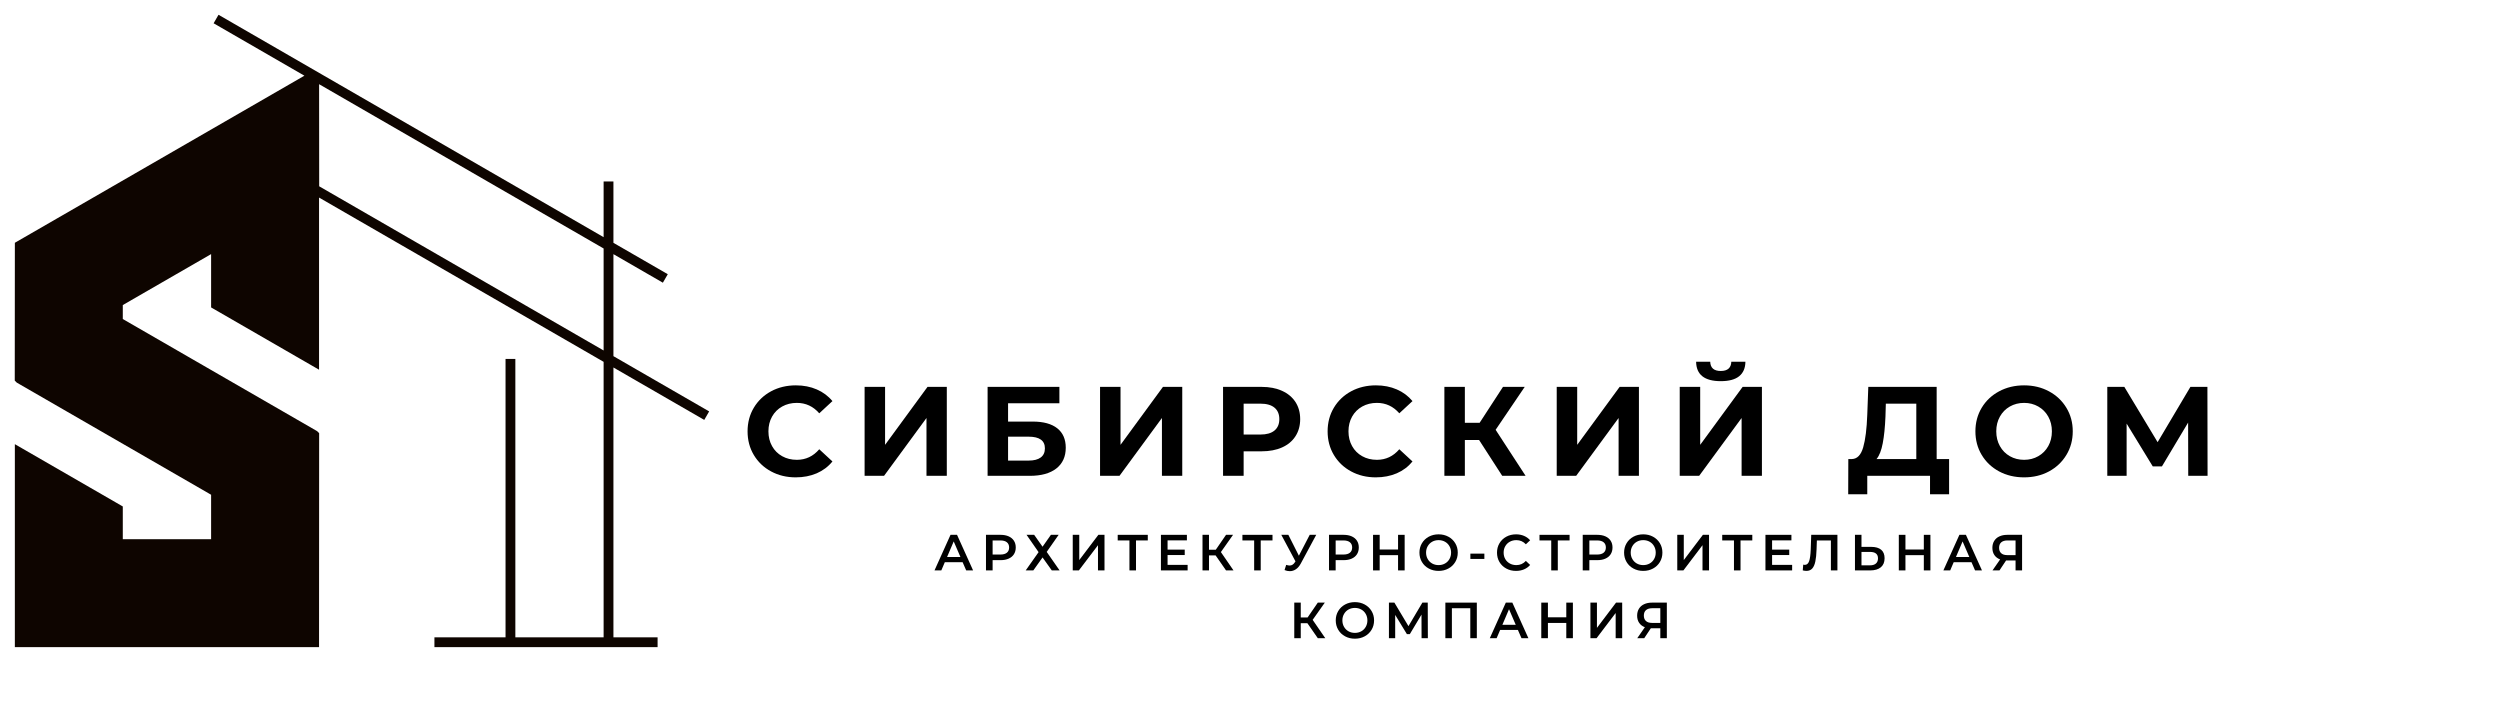
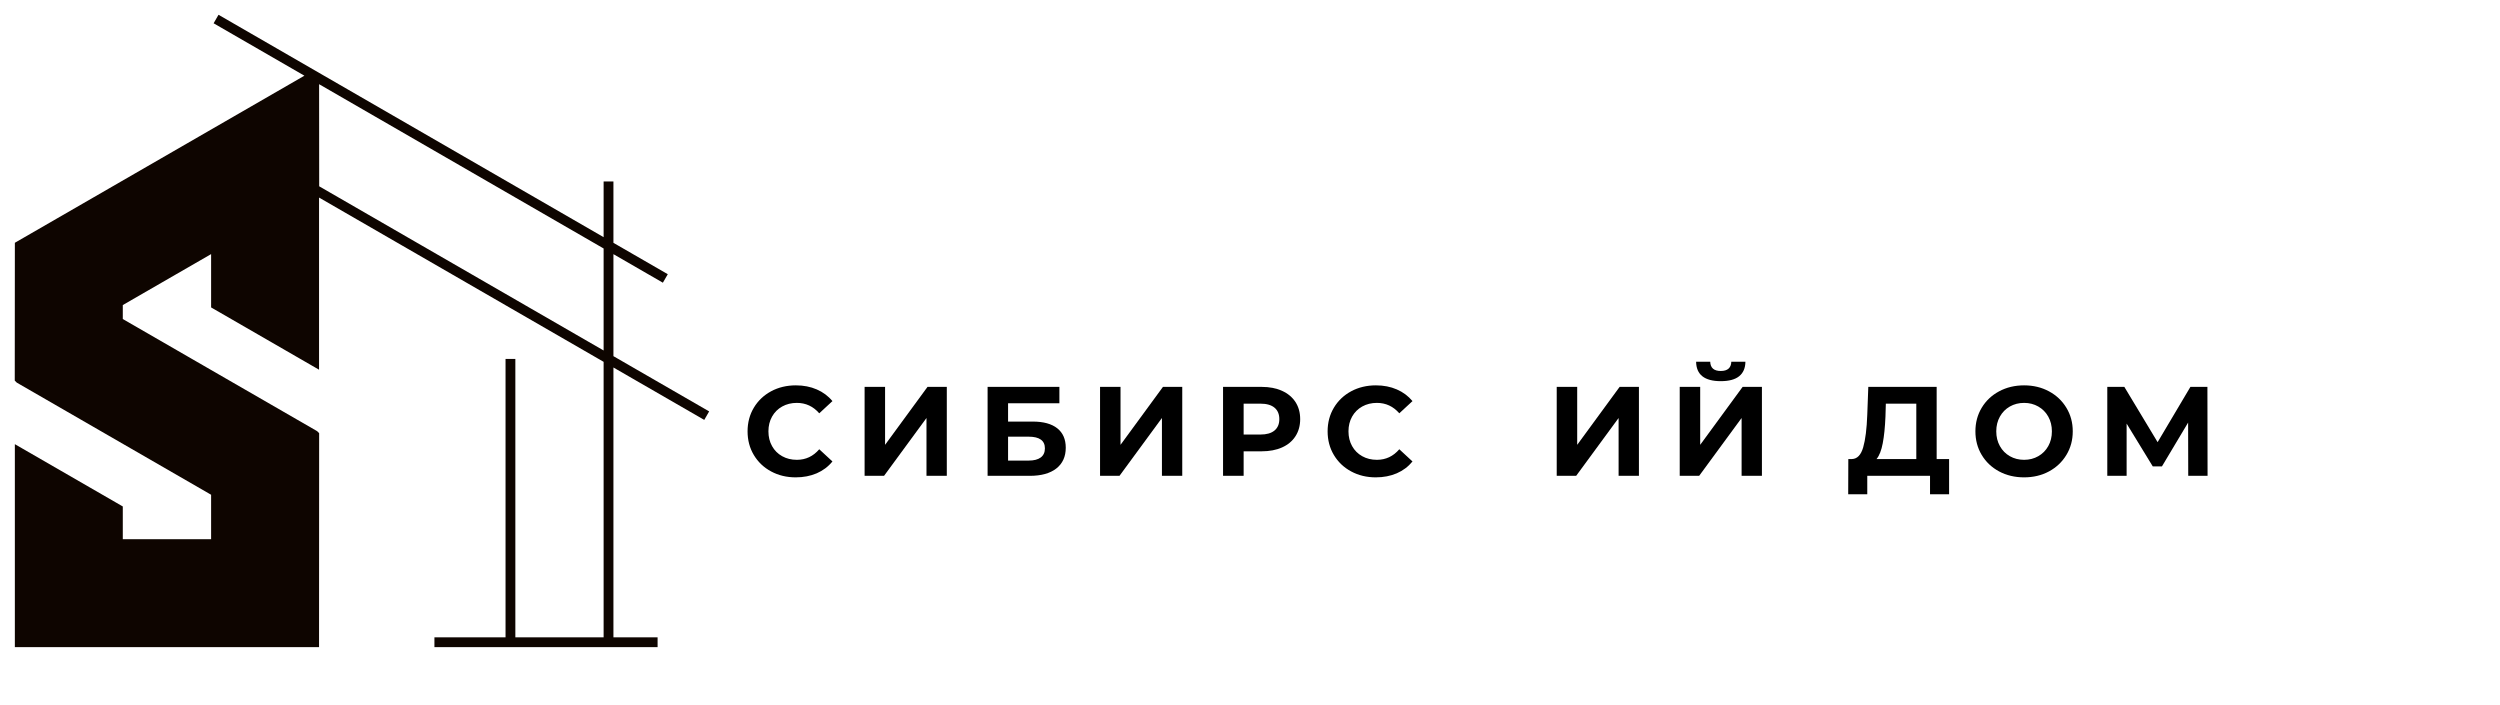
<svg xmlns="http://www.w3.org/2000/svg" width="1366" zoomAndPan="magnify" viewBox="0 0 1024.5 288.75" height="385" preserveAspectRatio="xMidYMid meet" version="1.0">
  <defs>
    <g />
    <clipPath id="99c3a473d6">
      <path d="M 6.047 6 L 290.801 6 L 290.801 265.273 L 6.047 265.273 Z M 6.047 6 " clip-rule="nonzero" />
    </clipPath>
    <clipPath id="9c698d0d3d">
      <path d="M 0.332 0.113 L 615.879 0.113 L 615.879 65 L 0.332 65 Z M 0.332 0.113 " clip-rule="nonzero" />
    </clipPath>
    <clipPath id="a490649ff4">
      <rect x="0" width="616" y="0" height="65" />
    </clipPath>
    <clipPath id="972e925b66">
-       <path d="M 79 70 L 534 70 L 534 124.566 L 79 124.566 Z M 79 70 " clip-rule="nonzero" />
-     </clipPath>
+       </clipPath>
    <clipPath id="278692b0f0">
      <rect x="0" width="455" y="0" height="55" />
    </clipPath>
    <clipPath id="1676242baf">
      <rect x="0" width="616" y="0" height="125" />
    </clipPath>
  </defs>
  <g clip-path="url(#99c3a473d6)">
    <path fill="#0e0500" d="M 251.383 104.152 L 271.648 115.852 L 273.656 112.371 L 251.383 99.512 L 251.383 74.352 L 247.363 74.352 L 247.363 97.188 L 89.547 6.055 L 87.539 9.539 L 124.742 31.023 L 7.094 98.91 L 6.09 99.492 L 6.09 100.652 L 6.047 155.137 L 6.047 155.969 C 6.047 155.969 6.633 156.559 6.633 156.559 L 6.82 156.75 L 7.09 156.922 L 86.512 202.75 L 86.512 220.969 L 50.32 220.969 L 50.32 207.547 L 49.316 206.969 L 9.102 183.762 L 6.086 182.02 L 6.086 265.203 L 130.746 265.203 L 130.746 263.191 L 130.785 178.344 L 130.785 177.512 L 130.199 176.926 L 130.012 176.734 L 129.742 176.562 L 50.32 130.738 L 50.32 125.012 L 86.512 104.133 L 86.512 125.984 L 87.516 126.562 L 127.73 149.766 L 130.746 151.504 L 130.746 80.961 L 247.363 148.277 L 247.363 261.184 L 211.191 261.184 L 211.191 147.098 L 207.172 147.098 L 207.172 261.184 L 178.027 261.184 L 178.027 265.203 L 269.48 265.203 L 269.48 261.184 L 251.383 261.184 L 251.383 150.598 L 288.602 172.078 L 290.613 168.598 L 251.383 145.953 Z M 130.805 76.348 L 130.77 34.504 L 247.363 101.828 L 247.363 143.629 L 130.805 76.344 Z M 130.805 76.348 " fill-opacity="1" fill-rule="nonzero" />
  </g>
  <g transform="matrix(1, 0, 0, 1, 302, 144)">
    <g clip-path="url(#1676242baf)">
      <g clip-path="url(#9c698d0d3d)">
        <g transform="matrix(1, 0, 0, 1, -0, -0)">
          <g clip-path="url(#a490649ff4)">
            <g fill="#000000" fill-opacity="1">
              <g transform="translate(2.323, 50.996)">
                <g>
                  <path d="M 21.766 0.625 C 18.055 0.625 14.695 -0.18 11.688 -1.797 C 8.688 -3.41 6.328 -5.648 4.609 -8.516 C 2.891 -11.379 2.031 -14.617 2.031 -18.234 C 2.031 -21.836 2.891 -25.07 4.609 -27.938 C 6.328 -30.801 8.688 -33.039 11.688 -34.656 C 14.695 -36.27 18.078 -37.078 21.828 -37.078 C 24.984 -37.078 27.836 -36.52 30.391 -35.406 C 32.941 -34.301 35.082 -32.707 36.812 -30.625 L 31.406 -25.625 C 28.938 -28.469 25.879 -29.891 22.234 -29.891 C 19.984 -29.891 17.973 -29.395 16.203 -28.406 C 14.43 -27.414 13.051 -26.035 12.062 -24.266 C 11.07 -22.492 10.578 -20.484 10.578 -18.234 C 10.578 -15.973 11.07 -13.957 12.062 -12.188 C 13.051 -10.414 14.43 -9.035 16.203 -8.047 C 17.973 -7.055 19.984 -6.562 22.234 -6.562 C 25.879 -6.562 28.938 -8.004 31.406 -10.891 L 36.812 -5.891 C 35.082 -3.766 32.93 -2.145 30.359 -1.031 C 27.785 0.07 24.922 0.625 21.766 0.625 Z M 21.766 0.625 " />
                </g>
              </g>
            </g>
            <g fill="#000000" fill-opacity="1">
              <g transform="translate(47.782, 50.996)">
                <g>
                  <path d="M 4.531 -36.453 L 12.922 -36.453 L 12.922 -12.703 L 30.312 -36.453 L 38.219 -36.453 L 38.219 0 L 29.891 0 L 29.891 -23.703 L 12.5 0 L 4.531 0 Z M 4.531 -36.453 " />
                </g>
              </g>
            </g>
            <g fill="#000000" fill-opacity="1">
              <g transform="translate(98.186, 50.996)">
                <g>
                  <path d="M 4.531 -36.453 L 33.953 -36.453 L 33.953 -29.734 L 12.922 -29.734 L 12.922 -22.234 L 23.016 -22.234 C 27.422 -22.234 30.781 -21.312 33.094 -19.469 C 35.406 -17.633 36.562 -14.984 36.562 -11.516 C 36.562 -7.867 35.273 -5.035 32.703 -3.016 C 30.129 -1.004 26.504 0 21.828 0 L 4.531 0 Z M 21.359 -6.25 C 23.504 -6.25 25.148 -6.672 26.297 -7.516 C 27.441 -8.367 28.016 -9.613 28.016 -11.25 C 28.016 -14.445 25.797 -16.047 21.359 -16.047 L 12.922 -16.047 L 12.922 -6.25 Z M 21.359 -6.25 " />
                </g>
              </g>
            </g>
            <g fill="#000000" fill-opacity="1">
              <g transform="translate(144.269, 50.996)">
                <g>
                  <path d="M 4.531 -36.453 L 12.922 -36.453 L 12.922 -12.703 L 30.312 -36.453 L 38.219 -36.453 L 38.219 0 L 29.891 0 L 29.891 -23.703 L 12.5 0 L 4.531 0 Z M 4.531 -36.453 " />
                </g>
              </g>
            </g>
            <g fill="#000000" fill-opacity="1">
              <g transform="translate(194.673, 50.996)">
                <g>
                  <path d="M 20.312 -36.453 C 23.539 -36.453 26.344 -35.91 28.719 -34.828 C 31.094 -33.754 32.922 -32.227 34.203 -30.25 C 35.492 -28.27 36.141 -25.93 36.141 -23.234 C 36.141 -20.555 35.492 -18.219 34.203 -16.219 C 32.922 -14.227 31.094 -12.703 28.719 -11.641 C 26.344 -10.578 23.539 -10.047 20.312 -10.047 L 12.969 -10.047 L 12.969 0 L 4.531 0 L 4.531 -36.453 Z M 19.844 -16.922 C 22.375 -16.922 24.297 -17.469 25.609 -18.562 C 26.93 -19.656 27.594 -21.211 27.594 -23.234 C 27.594 -25.273 26.93 -26.844 25.609 -27.938 C 24.297 -29.031 22.375 -29.578 19.844 -29.578 L 12.969 -29.578 L 12.969 -16.922 Z M 19.844 -16.922 " />
                </g>
              </g>
            </g>
            <g fill="#000000" fill-opacity="1">
              <g transform="translate(240.027, 50.996)">
                <g>
                  <path d="M 21.766 0.625 C 18.055 0.625 14.695 -0.18 11.688 -1.797 C 8.688 -3.41 6.328 -5.648 4.609 -8.516 C 2.891 -11.379 2.031 -14.617 2.031 -18.234 C 2.031 -21.836 2.891 -25.07 4.609 -27.938 C 6.328 -30.801 8.688 -33.039 11.688 -34.656 C 14.695 -36.27 18.078 -37.078 21.828 -37.078 C 24.984 -37.078 27.836 -36.52 30.391 -35.406 C 32.941 -34.301 35.082 -32.707 36.812 -30.625 L 31.406 -25.625 C 28.938 -28.469 25.879 -29.891 22.234 -29.891 C 19.984 -29.891 17.973 -29.395 16.203 -28.406 C 14.43 -27.414 13.051 -26.035 12.062 -24.266 C 11.07 -22.492 10.578 -20.484 10.578 -18.234 C 10.578 -15.973 11.07 -13.957 12.062 -12.188 C 13.051 -10.414 14.43 -9.035 16.203 -8.047 C 17.973 -7.055 19.984 -6.562 22.234 -6.562 C 25.879 -6.562 28.938 -8.004 31.406 -10.891 L 36.812 -5.891 C 35.082 -3.766 32.93 -2.145 30.359 -1.031 C 27.785 0.07 24.922 0.625 21.766 0.625 Z M 21.766 0.625 " />
                </g>
              </g>
            </g>
            <g fill="#000000" fill-opacity="1">
              <g transform="translate(285.485, 50.996)">
                <g>
-                   <path d="M 18.641 -14.688 L 12.812 -14.688 L 12.812 0 L 4.422 0 L 4.422 -36.453 L 12.812 -36.453 L 12.812 -21.719 L 18.859 -21.719 L 28.438 -36.453 L 37.344 -36.453 L 25.422 -18.859 L 37.703 0 L 28.125 0 Z M 18.641 -14.688 " />
-                 </g>
+                   </g>
              </g>
            </g>
            <g fill="#000000" fill-opacity="1">
              <g transform="translate(331.412, 50.996)">
                <g>
                  <path d="M 4.531 -36.453 L 12.922 -36.453 L 12.922 -12.703 L 30.312 -36.453 L 38.219 -36.453 L 38.219 0 L 29.891 0 L 29.891 -23.703 L 12.5 0 L 4.531 0 Z M 4.531 -36.453 " />
                </g>
              </g>
            </g>
            <g fill="#000000" fill-opacity="1">
              <g transform="translate(381.817, 50.996)">
                <g>
                  <path d="M 4.531 -36.453 L 12.922 -36.453 L 12.922 -12.703 L 30.312 -36.453 L 38.219 -36.453 L 38.219 0 L 29.891 0 L 29.891 -23.703 L 12.5 0 L 4.531 0 Z M 21.359 -38.797 C 14.691 -38.797 11.32 -41.453 11.25 -46.766 L 17.031 -46.766 C 17.102 -44.234 18.547 -42.969 21.359 -42.969 C 22.742 -42.969 23.801 -43.285 24.531 -43.922 C 25.258 -44.566 25.641 -45.516 25.672 -46.766 L 31.453 -46.766 C 31.422 -44.16 30.57 -42.18 28.906 -40.828 C 27.238 -39.473 24.723 -38.797 21.359 -38.797 Z M 21.359 -38.797 " />
                </g>
              </g>
            </g>
            <g fill="#000000" fill-opacity="1">
              <g transform="translate(432.221, 50.996)">
                <g />
              </g>
            </g>
            <g fill="#000000" fill-opacity="1">
              <g transform="translate(454.613, 50.996)">
                <g>
                  <path d="M 42.125 -6.875 L 42.125 7.547 L 34.312 7.547 L 34.312 0 L 8.594 0 L 8.594 7.547 L 0.781 7.547 L 0.828 -6.875 L 2.297 -6.875 C 4.484 -6.945 6.023 -8.547 6.922 -11.672 C 7.828 -14.797 8.383 -19.254 8.594 -25.047 L 9.016 -36.453 L 37.031 -36.453 L 37.031 -6.875 Z M 16.047 -24.266 C 15.867 -19.93 15.5 -16.297 14.938 -13.359 C 14.383 -10.422 13.535 -8.258 12.391 -6.875 L 28.688 -6.875 L 28.688 -29.578 L 16.203 -29.578 Z M 16.047 -24.266 " />
                </g>
              </g>
            </g>
            <g fill="#000000" fill-opacity="1">
              <g transform="translate(505.539, 50.996)">
                <g>
                  <path d="M 21.938 0.625 C 18.145 0.625 14.727 -0.188 11.688 -1.812 C 8.656 -3.445 6.281 -5.695 4.562 -8.562 C 2.844 -11.426 1.984 -14.648 1.984 -18.234 C 1.984 -21.805 2.844 -25.023 4.562 -27.891 C 6.281 -30.754 8.656 -33 11.688 -34.625 C 14.727 -36.258 18.145 -37.078 21.938 -37.078 C 25.719 -37.078 29.117 -36.258 32.141 -34.625 C 35.16 -33 37.535 -30.754 39.266 -27.891 C 41.004 -25.023 41.875 -21.805 41.875 -18.234 C 41.875 -14.648 41.004 -11.426 39.266 -8.562 C 37.535 -5.695 35.16 -3.445 32.141 -1.812 C 29.117 -0.188 25.719 0.625 21.938 0.625 Z M 21.938 -6.562 C 24.082 -6.562 26.02 -7.055 27.75 -8.047 C 29.488 -9.035 30.852 -10.414 31.844 -12.188 C 32.832 -13.957 33.328 -15.973 33.328 -18.234 C 33.328 -20.484 32.832 -22.492 31.844 -24.266 C 30.852 -26.035 29.488 -27.414 27.75 -28.406 C 26.02 -29.395 24.082 -29.891 21.938 -29.891 C 19.781 -29.891 17.832 -29.395 16.094 -28.406 C 14.363 -27.414 13.004 -26.035 12.016 -24.266 C 11.023 -22.492 10.531 -20.484 10.531 -18.234 C 10.531 -15.973 11.023 -13.957 12.016 -12.188 C 13.004 -10.414 14.363 -9.035 16.094 -8.047 C 17.832 -7.055 19.781 -6.562 21.938 -6.562 Z M 21.938 -6.562 " />
                </g>
              </g>
            </g>
            <g fill="#000000" fill-opacity="1">
              <g transform="translate(557.036, 50.996)">
                <g>
                  <path d="M 37.703 0 L 37.656 -21.828 L 26.922 -3.859 L 23.172 -3.859 L 12.453 -21.406 L 12.453 0 L 4.531 0 L 4.531 -36.453 L 11.516 -36.453 L 25.156 -13.797 L 38.594 -36.453 L 45.562 -36.453 L 45.625 0 Z M 37.703 0 " />
                </g>
              </g>
            </g>
          </g>
        </g>
      </g>
      <g clip-path="url(#972e925b66)">
        <g transform="matrix(1, 0, 0, 1, 79, 70)">
          <g clip-path="url(#278692b0f0)">
            <g fill="#000000" fill-opacity="1">
              <g transform="translate(1.771, 19.752)">
                <g>
                  <path d="M 11.703 -3.375 L 4.422 -3.375 L 2.984 0 L 0.188 0 L 6.75 -14.578 L 9.422 -14.578 L 16 0 L 13.172 0 Z M 10.812 -5.5 L 8.062 -11.875 L 5.344 -5.5 Z M 10.812 -5.5 " />
                </g>
              </g>
            </g>
            <g fill="#000000" fill-opacity="1">
              <g transform="translate(21.023, 19.752)">
                <g>
                  <path d="M 8.031 -14.578 C 9.301 -14.578 10.398 -14.367 11.328 -13.953 C 12.266 -13.535 12.984 -12.938 13.484 -12.156 C 13.984 -11.383 14.234 -10.461 14.234 -9.391 C 14.234 -8.336 13.984 -7.414 13.484 -6.625 C 12.984 -5.844 12.266 -5.242 11.328 -4.828 C 10.398 -4.41 9.301 -4.203 8.031 -4.203 L 4.75 -4.203 L 4.75 0 L 2.031 0 L 2.031 -14.578 Z M 7.906 -6.5 C 9.094 -6.5 9.988 -6.75 10.594 -7.25 C 11.207 -7.75 11.516 -8.461 11.516 -9.391 C 11.516 -10.316 11.207 -11.031 10.594 -11.531 C 9.988 -12.031 9.094 -12.281 7.906 -12.281 L 4.75 -12.281 L 4.75 -6.5 Z M 7.906 -6.5 " />
                </g>
              </g>
            </g>
            <g fill="#000000" fill-opacity="1">
              <g transform="translate(39.066, 19.752)">
                <g>
                  <path d="M 3.734 -14.578 L 7.172 -9.703 L 10.594 -14.578 L 13.766 -14.578 L 8.875 -7.578 L 14.156 0 L 10.953 0 L 7.172 -5.312 L 3.391 0 L 0.266 0 L 5.547 -7.484 L 0.609 -14.578 Z M 3.734 -14.578 " />
                </g>
              </g>
            </g>
            <g fill="#000000" fill-opacity="1">
              <g transform="translate(56.547, 19.752)">
                <g>
                  <path d="M 2.062 -14.578 L 4.734 -14.578 L 4.734 -4.234 L 12.562 -14.578 L 15.078 -14.578 L 15.078 0 L 12.406 0 L 12.406 -10.328 L 4.578 0 L 2.062 0 Z M 2.062 -14.578 " />
                </g>
              </g>
            </g>
            <g fill="#000000" fill-opacity="1">
              <g transform="translate(76.737, 19.752)">
                <g>
                  <path d="M 12.625 -12.281 L 7.797 -12.281 L 7.797 0 L 5.109 0 L 5.109 -12.281 L 0.297 -12.281 L 0.297 -14.578 L 12.625 -14.578 Z M 12.625 -12.281 " />
                </g>
              </g>
            </g>
            <g fill="#000000" fill-opacity="1">
              <g transform="translate(92.718, 19.752)">
                <g>
                  <path d="M 12.969 -2.266 L 12.969 0 L 2.031 0 L 2.031 -14.578 L 12.672 -14.578 L 12.672 -12.312 L 4.75 -12.312 L 4.75 -8.516 L 11.781 -8.516 L 11.781 -6.297 L 4.75 -6.297 L 4.75 -2.266 Z M 12.969 -2.266 " />
                </g>
              </g>
            </g>
            <g fill="#000000" fill-opacity="1">
              <g transform="translate(109.74, 19.752)">
                <g>
                  <path d="M 7.422 -6.141 L 4.703 -6.141 L 4.703 0 L 2.047 0 L 2.047 -14.578 L 4.703 -14.578 L 4.703 -8.484 L 7.5 -8.484 L 11.688 -14.578 L 14.562 -14.578 L 9.578 -7.516 L 14.75 0 L 11.688 0 Z M 7.422 -6.141 " />
                </g>
              </g>
            </g>
            <g fill="#000000" fill-opacity="1">
              <g transform="translate(127.846, 19.752)">
                <g>
                  <path d="M 12.625 -12.281 L 7.797 -12.281 L 7.797 0 L 5.109 0 L 5.109 -12.281 L 0.297 -12.281 L 0.297 -14.578 L 12.625 -14.578 Z M 12.625 -12.281 " />
                </g>
              </g>
            </g>
            <g fill="#000000" fill-opacity="1">
              <g transform="translate(143.827, 19.752)">
                <g>
                  <path d="M 14.562 -14.578 L 8.234 -2.812 C 7.672 -1.77 7.004 -0.988 6.234 -0.469 C 5.461 0.051 4.629 0.312 3.734 0.312 C 3.004 0.312 2.285 0.16 1.578 -0.141 L 2.25 -2.266 C 2.82 -2.086 3.297 -2 3.672 -2 C 4.547 -2 5.266 -2.453 5.828 -3.359 L 6.062 -3.703 L 0.25 -14.578 L 3.141 -14.578 L 7.453 -6.016 L 11.891 -14.578 Z M 14.562 -14.578 " />
                </g>
              </g>
            </g>
            <g fill="#000000" fill-opacity="1">
              <g transform="translate(161.6, 19.752)">
                <g>
                  <path d="M 8.031 -14.578 C 9.301 -14.578 10.398 -14.367 11.328 -13.953 C 12.266 -13.535 12.984 -12.938 13.484 -12.156 C 13.984 -11.383 14.234 -10.461 14.234 -9.391 C 14.234 -8.336 13.984 -7.414 13.484 -6.625 C 12.984 -5.844 12.266 -5.242 11.328 -4.828 C 10.398 -4.41 9.301 -4.203 8.031 -4.203 L 4.75 -4.203 L 4.75 0 L 2.031 0 L 2.031 -14.578 Z M 7.906 -6.5 C 9.094 -6.5 9.988 -6.75 10.594 -7.25 C 11.207 -7.75 11.516 -8.461 11.516 -9.391 C 11.516 -10.316 11.207 -11.031 10.594 -11.531 C 9.988 -12.031 9.094 -12.281 7.906 -12.281 L 4.75 -12.281 L 4.75 -6.5 Z M 7.906 -6.5 " />
                </g>
              </g>
            </g>
            <g fill="#000000" fill-opacity="1">
              <g transform="translate(179.643, 19.752)">
                <g>
                  <path d="M 14.984 -14.578 L 14.984 0 L 12.281 0 L 12.281 -6.25 L 4.75 -6.25 L 4.75 0 L 2.031 0 L 2.031 -14.578 L 4.75 -14.578 L 4.75 -8.562 L 12.281 -8.562 L 12.281 -14.578 Z M 14.984 -14.578 " />
                </g>
              </g>
            </g>
            <g fill="#000000" fill-opacity="1">
              <g transform="translate(199.749, 19.752)">
                <g>
                  <path d="M 8.781 0.203 C 7.301 0.203 5.961 -0.117 4.766 -0.766 C 3.566 -1.41 2.629 -2.305 1.953 -3.453 C 1.273 -4.598 0.938 -5.879 0.938 -7.297 C 0.938 -8.711 1.273 -9.988 1.953 -11.125 C 2.629 -12.27 3.566 -13.164 4.766 -13.812 C 5.961 -14.457 7.301 -14.781 8.781 -14.781 C 10.27 -14.781 11.609 -14.457 12.797 -13.812 C 13.992 -13.164 14.93 -12.273 15.609 -11.141 C 16.297 -10.004 16.641 -8.723 16.641 -7.297 C 16.641 -5.859 16.297 -4.57 15.609 -3.438 C 14.93 -2.301 13.992 -1.41 12.797 -0.766 C 11.609 -0.117 10.27 0.203 8.781 0.203 Z M 8.781 -2.172 C 9.75 -2.172 10.625 -2.391 11.406 -2.828 C 12.188 -3.266 12.797 -3.875 13.234 -4.656 C 13.68 -5.438 13.906 -6.316 13.906 -7.297 C 13.906 -8.266 13.68 -9.141 13.234 -9.922 C 12.797 -10.703 12.188 -11.312 11.406 -11.75 C 10.625 -12.188 9.75 -12.406 8.781 -12.406 C 7.812 -12.406 6.938 -12.188 6.156 -11.75 C 5.383 -11.312 4.773 -10.703 4.328 -9.922 C 3.879 -9.141 3.656 -8.266 3.656 -7.297 C 3.656 -6.316 3.879 -5.438 4.328 -4.656 C 4.773 -3.875 5.383 -3.266 6.156 -2.828 C 6.938 -2.391 7.812 -2.172 8.781 -2.172 Z M 8.781 -2.172 " />
                </g>
              </g>
            </g>
            <g fill="#000000" fill-opacity="1">
              <g transform="translate(220.418, 19.752)">
                <g>
                  <path d="M 1.141 -6.875 L 6.875 -6.875 L 6.875 -4.703 L 1.141 -4.703 Z M 1.141 -6.875 " />
                </g>
              </g>
            </g>
            <g fill="#000000" fill-opacity="1">
              <g transform="translate(231.503, 19.752)">
                <g>
                  <path d="M 8.75 0.203 C 7.281 0.203 5.953 -0.117 4.766 -0.766 C 3.578 -1.41 2.645 -2.301 1.969 -3.438 C 1.301 -4.57 0.969 -5.859 0.969 -7.297 C 0.969 -8.723 1.305 -10.004 1.984 -11.141 C 2.66 -12.273 3.594 -13.164 4.781 -13.812 C 5.969 -14.457 7.301 -14.781 8.781 -14.781 C 9.969 -14.781 11.051 -14.57 12.031 -14.156 C 13.02 -13.738 13.859 -13.133 14.547 -12.344 L 12.797 -10.703 C 11.734 -11.836 10.438 -12.406 8.906 -12.406 C 7.906 -12.406 7.008 -12.188 6.219 -11.75 C 5.426 -11.312 4.805 -10.703 4.359 -9.922 C 3.91 -9.148 3.688 -8.273 3.688 -7.297 C 3.688 -6.305 3.91 -5.422 4.359 -4.641 C 4.805 -3.867 5.426 -3.266 6.219 -2.828 C 7.008 -2.391 7.906 -2.172 8.906 -2.172 C 10.438 -2.172 11.734 -2.742 12.797 -3.891 L 14.547 -2.234 C 13.859 -1.441 13.02 -0.836 12.031 -0.422 C 11.039 -0.004 9.945 0.203 8.75 0.203 Z M 8.75 0.203 " />
                </g>
              </g>
            </g>
            <g fill="#000000" fill-opacity="1">
              <g transform="translate(249.588, 19.752)">
                <g>
                  <path d="M 12.625 -12.281 L 7.797 -12.281 L 7.797 0 L 5.109 0 L 5.109 -12.281 L 0.297 -12.281 L 0.297 -14.578 L 12.625 -14.578 Z M 12.625 -12.281 " />
                </g>
              </g>
            </g>
            <g fill="#000000" fill-opacity="1">
              <g transform="translate(265.568, 19.752)">
                <g>
                  <path d="M 8.031 -14.578 C 9.301 -14.578 10.398 -14.367 11.328 -13.953 C 12.266 -13.535 12.984 -12.938 13.484 -12.156 C 13.984 -11.383 14.234 -10.461 14.234 -9.391 C 14.234 -8.336 13.984 -7.414 13.484 -6.625 C 12.984 -5.844 12.266 -5.242 11.328 -4.828 C 10.398 -4.41 9.301 -4.203 8.031 -4.203 L 4.75 -4.203 L 4.75 0 L 2.031 0 L 2.031 -14.578 Z M 7.906 -6.5 C 9.094 -6.5 9.988 -6.75 10.594 -7.25 C 11.207 -7.75 11.516 -8.461 11.516 -9.391 C 11.516 -10.316 11.207 -11.031 10.594 -11.531 C 9.988 -12.031 9.094 -12.281 7.906 -12.281 L 4.75 -12.281 L 4.75 -6.5 Z M 7.906 -6.5 " />
                </g>
              </g>
            </g>
            <g fill="#000000" fill-opacity="1">
              <g transform="translate(283.612, 19.752)">
                <g>
                  <path d="M 8.781 0.203 C 7.301 0.203 5.961 -0.117 4.766 -0.766 C 3.566 -1.41 2.629 -2.305 1.953 -3.453 C 1.273 -4.598 0.938 -5.879 0.938 -7.297 C 0.938 -8.711 1.273 -9.988 1.953 -11.125 C 2.629 -12.27 3.566 -13.164 4.766 -13.812 C 5.961 -14.457 7.301 -14.781 8.781 -14.781 C 10.27 -14.781 11.609 -14.457 12.797 -13.812 C 13.992 -13.164 14.93 -12.273 15.609 -11.141 C 16.297 -10.004 16.641 -8.723 16.641 -7.297 C 16.641 -5.859 16.297 -4.57 15.609 -3.438 C 14.93 -2.301 13.992 -1.41 12.797 -0.766 C 11.609 -0.117 10.27 0.203 8.781 0.203 Z M 8.781 -2.172 C 9.75 -2.172 10.625 -2.391 11.406 -2.828 C 12.188 -3.266 12.797 -3.875 13.234 -4.656 C 13.68 -5.438 13.906 -6.316 13.906 -7.297 C 13.906 -8.266 13.68 -9.141 13.234 -9.922 C 12.797 -10.703 12.188 -11.312 11.406 -11.75 C 10.625 -12.188 9.75 -12.406 8.781 -12.406 C 7.812 -12.406 6.938 -12.188 6.156 -11.75 C 5.383 -11.312 4.773 -10.703 4.328 -9.922 C 3.879 -9.141 3.656 -8.266 3.656 -7.297 C 3.656 -6.316 3.879 -5.438 4.328 -4.656 C 4.773 -3.875 5.383 -3.266 6.156 -2.828 C 6.938 -2.391 7.812 -2.172 8.781 -2.172 Z M 8.781 -2.172 " />
                </g>
              </g>
            </g>
            <g fill="#000000" fill-opacity="1">
              <g transform="translate(304.281, 19.752)">
                <g>
                  <path d="M 2.062 -14.578 L 4.734 -14.578 L 4.734 -4.234 L 12.562 -14.578 L 15.078 -14.578 L 15.078 0 L 12.406 0 L 12.406 -10.328 L 4.578 0 L 2.062 0 Z M 2.062 -14.578 " />
                </g>
              </g>
            </g>
            <g fill="#000000" fill-opacity="1">
              <g transform="translate(324.47, 19.752)">
                <g>
                  <path d="M 12.625 -12.281 L 7.797 -12.281 L 7.797 0 L 5.109 0 L 5.109 -12.281 L 0.297 -12.281 L 0.297 -14.578 L 12.625 -14.578 Z M 12.625 -12.281 " />
                </g>
              </g>
            </g>
            <g fill="#000000" fill-opacity="1">
              <g transform="translate(340.451, 19.752)">
                <g>
                  <path d="M 12.969 -2.266 L 12.969 0 L 2.031 0 L 2.031 -14.578 L 12.672 -14.578 L 12.672 -12.312 L 4.75 -12.312 L 4.75 -8.516 L 11.781 -8.516 L 11.781 -6.297 L 4.75 -6.297 L 4.75 -2.266 Z M 12.969 -2.266 " />
                </g>
              </g>
            </g>
            <g fill="#000000" fill-opacity="1">
              <g transform="translate(357.474, 19.752)">
                <g>
                  <path d="M 14.5 -14.578 L 14.5 0 L 11.828 0 L 11.828 -12.281 L 6.078 -12.281 L 5.953 -8.641 C 5.891 -6.598 5.723 -4.941 5.453 -3.672 C 5.191 -2.398 4.77 -1.438 4.188 -0.781 C 3.602 -0.125 2.797 0.203 1.766 0.203 C 1.41 0.203 0.922 0.133 0.297 0 L 0.484 -2.359 C 0.66 -2.297 0.867 -2.266 1.109 -2.266 C 1.953 -2.266 2.551 -2.77 2.906 -3.781 C 3.258 -4.789 3.477 -6.379 3.562 -8.547 L 3.766 -14.578 Z M 14.5 -14.578 " />
                </g>
              </g>
            </g>
            <g fill="#000000" fill-opacity="1">
              <g transform="translate(377.101, 19.752)">
                <g>
                  <path d="M 8.766 -9.641 C 10.516 -9.641 11.859 -9.25 12.797 -8.469 C 13.734 -7.688 14.203 -6.523 14.203 -4.984 C 14.203 -3.367 13.688 -2.133 12.656 -1.281 C 11.633 -0.426 10.191 0 8.328 0 L 2.062 0 L 2.062 -14.578 L 4.734 -14.578 L 4.734 -9.641 Z M 8.203 -2.078 C 9.266 -2.078 10.078 -2.32 10.641 -2.812 C 11.211 -3.301 11.5 -4.008 11.5 -4.938 C 11.5 -6.695 10.398 -7.578 8.203 -7.578 L 4.734 -7.578 L 4.734 -2.078 Z M 8.203 -2.078 " />
                </g>
              </g>
            </g>
            <g fill="#000000" fill-opacity="1">
              <g transform="translate(395.102, 19.752)">
                <g>
                  <path d="M 14.984 -14.578 L 14.984 0 L 12.281 0 L 12.281 -6.25 L 4.75 -6.25 L 4.75 0 L 2.031 0 L 2.031 -14.578 L 4.75 -14.578 L 4.75 -8.562 L 12.281 -8.562 L 12.281 -14.578 Z M 14.984 -14.578 " />
                </g>
              </g>
            </g>
            <g fill="#000000" fill-opacity="1">
              <g transform="translate(415.209, 19.752)">
                <g>
                  <path d="M 11.703 -3.375 L 4.422 -3.375 L 2.984 0 L 0.188 0 L 6.75 -14.578 L 9.422 -14.578 L 16 0 L 13.172 0 Z M 10.812 -5.5 L 8.062 -11.875 L 5.344 -5.5 Z M 10.812 -5.5 " />
                </g>
              </g>
            </g>
            <g fill="#000000" fill-opacity="1">
              <g transform="translate(434.461, 19.752)">
                <g>
                  <path d="M 13.188 -14.578 L 13.188 0 L 10.516 0 L 10.516 -4.062 L 6.625 -4.062 L 3.922 0 L 1.062 0 L 4.188 -4.5 C 3.176 -4.875 2.395 -5.469 1.844 -6.281 C 1.289 -7.094 1.016 -8.078 1.016 -9.234 C 1.016 -10.336 1.266 -11.289 1.766 -12.094 C 2.266 -12.906 2.973 -13.52 3.891 -13.938 C 4.805 -14.363 5.883 -14.578 7.125 -14.578 Z M 7.203 -12.281 C 6.098 -12.281 5.25 -12.023 4.656 -11.516 C 4.062 -11.004 3.766 -10.254 3.766 -9.266 C 3.766 -8.305 4.051 -7.566 4.625 -7.047 C 5.195 -6.523 6.023 -6.266 7.109 -6.266 L 10.516 -6.266 L 10.516 -12.281 Z M 7.203 -12.281 " />
                </g>
              </g>
            </g>
            <g fill="#000000" fill-opacity="1">
              <g transform="translate(147.347, 47.532)">
                <g>
                  <path d="M 7.422 -6.141 L 4.703 -6.141 L 4.703 0 L 2.047 0 L 2.047 -14.578 L 4.703 -14.578 L 4.703 -8.484 L 7.5 -8.484 L 11.688 -14.578 L 14.562 -14.578 L 9.578 -7.516 L 14.75 0 L 11.688 0 Z M 7.422 -6.141 " />
                </g>
              </g>
            </g>
            <g fill="#000000" fill-opacity="1">
              <g transform="translate(165.453, 47.532)">
                <g>
                  <path d="M 8.781 0.203 C 7.301 0.203 5.961 -0.117 4.766 -0.766 C 3.566 -1.41 2.629 -2.305 1.953 -3.453 C 1.273 -4.598 0.938 -5.879 0.938 -7.297 C 0.938 -8.711 1.273 -9.988 1.953 -11.125 C 2.629 -12.27 3.566 -13.164 4.766 -13.812 C 5.961 -14.457 7.301 -14.781 8.781 -14.781 C 10.27 -14.781 11.609 -14.457 12.797 -13.812 C 13.992 -13.164 14.93 -12.273 15.609 -11.141 C 16.297 -10.004 16.641 -8.723 16.641 -7.297 C 16.641 -5.859 16.297 -4.57 15.609 -3.438 C 14.93 -2.301 13.992 -1.41 12.797 -0.766 C 11.609 -0.117 10.27 0.203 8.781 0.203 Z M 8.781 -2.172 C 9.75 -2.172 10.625 -2.391 11.406 -2.828 C 12.188 -3.266 12.797 -3.875 13.234 -4.656 C 13.68 -5.438 13.906 -6.316 13.906 -7.297 C 13.906 -8.266 13.68 -9.141 13.234 -9.922 C 12.797 -10.703 12.188 -11.312 11.406 -11.75 C 10.625 -12.188 9.75 -12.406 8.781 -12.406 C 7.812 -12.406 6.938 -12.188 6.156 -11.75 C 5.383 -11.312 4.773 -10.703 4.328 -9.922 C 3.879 -9.141 3.656 -8.266 3.656 -7.297 C 3.656 -6.316 3.879 -5.438 4.328 -4.656 C 4.773 -3.875 5.383 -3.266 6.156 -2.828 C 6.938 -2.391 7.812 -2.172 8.781 -2.172 Z M 8.781 -2.172 " />
                </g>
              </g>
            </g>
            <g fill="#000000" fill-opacity="1">
              <g transform="translate(186.122, 47.532)">
                <g>
                  <path d="M 15.438 0 L 15.406 -9.672 L 10.625 -1.672 L 9.422 -1.672 L 4.625 -9.547 L 4.625 0 L 2.062 0 L 2.062 -14.578 L 4.297 -14.578 L 10.062 -4.938 L 15.766 -14.578 L 17.969 -14.578 L 18.016 0 Z M 15.438 0 " />
                </g>
              </g>
            </g>
            <g fill="#000000" fill-opacity="1">
              <g transform="translate(209.249, 47.532)">
                <g>
                  <path d="M 14.953 -14.578 L 14.953 0 L 12.281 0 L 12.281 -12.281 L 4.734 -12.281 L 4.734 0 L 2.062 0 L 2.062 -14.578 Z M 14.953 -14.578 " />
                </g>
              </g>
            </g>
            <g fill="#000000" fill-opacity="1">
              <g transform="translate(229.334, 47.532)">
                <g>
                  <path d="M 11.703 -3.375 L 4.422 -3.375 L 2.984 0 L 0.188 0 L 6.75 -14.578 L 9.422 -14.578 L 16 0 L 13.172 0 Z M 10.812 -5.5 L 8.062 -11.875 L 5.344 -5.5 Z M 10.812 -5.5 " />
                </g>
              </g>
            </g>
            <g fill="#000000" fill-opacity="1">
              <g transform="translate(248.586, 47.532)">
                <g>
                  <path d="M 14.984 -14.578 L 14.984 0 L 12.281 0 L 12.281 -6.25 L 4.75 -6.25 L 4.75 0 L 2.031 0 L 2.031 -14.578 L 4.75 -14.578 L 4.75 -8.562 L 12.281 -8.562 L 12.281 -14.578 Z M 14.984 -14.578 " />
                </g>
              </g>
            </g>
            <g fill="#000000" fill-opacity="1">
              <g transform="translate(268.693, 47.532)">
                <g>
                  <path d="M 2.062 -14.578 L 4.734 -14.578 L 4.734 -4.234 L 12.562 -14.578 L 15.078 -14.578 L 15.078 0 L 12.406 0 L 12.406 -10.328 L 4.578 0 L 2.062 0 Z M 2.062 -14.578 " />
                </g>
              </g>
            </g>
            <g fill="#000000" fill-opacity="1">
              <g transform="translate(288.882, 47.532)">
                <g>
                  <path d="M 13.188 -14.578 L 13.188 0 L 10.516 0 L 10.516 -4.062 L 6.625 -4.062 L 3.922 0 L 1.062 0 L 4.188 -4.5 C 3.176 -4.875 2.395 -5.469 1.844 -6.281 C 1.289 -7.094 1.016 -8.078 1.016 -9.234 C 1.016 -10.336 1.266 -11.289 1.766 -12.094 C 2.266 -12.906 2.973 -13.52 3.891 -13.938 C 4.805 -14.363 5.883 -14.578 7.125 -14.578 Z M 7.203 -12.281 C 6.098 -12.281 5.25 -12.023 4.656 -11.516 C 4.062 -11.004 3.766 -10.254 3.766 -9.266 C 3.766 -8.305 4.051 -7.566 4.625 -7.047 C 5.195 -6.523 6.023 -6.266 7.109 -6.266 L 10.516 -6.266 L 10.516 -12.281 Z M 7.203 -12.281 " />
                </g>
              </g>
            </g>
          </g>
        </g>
      </g>
    </g>
  </g>
</svg>